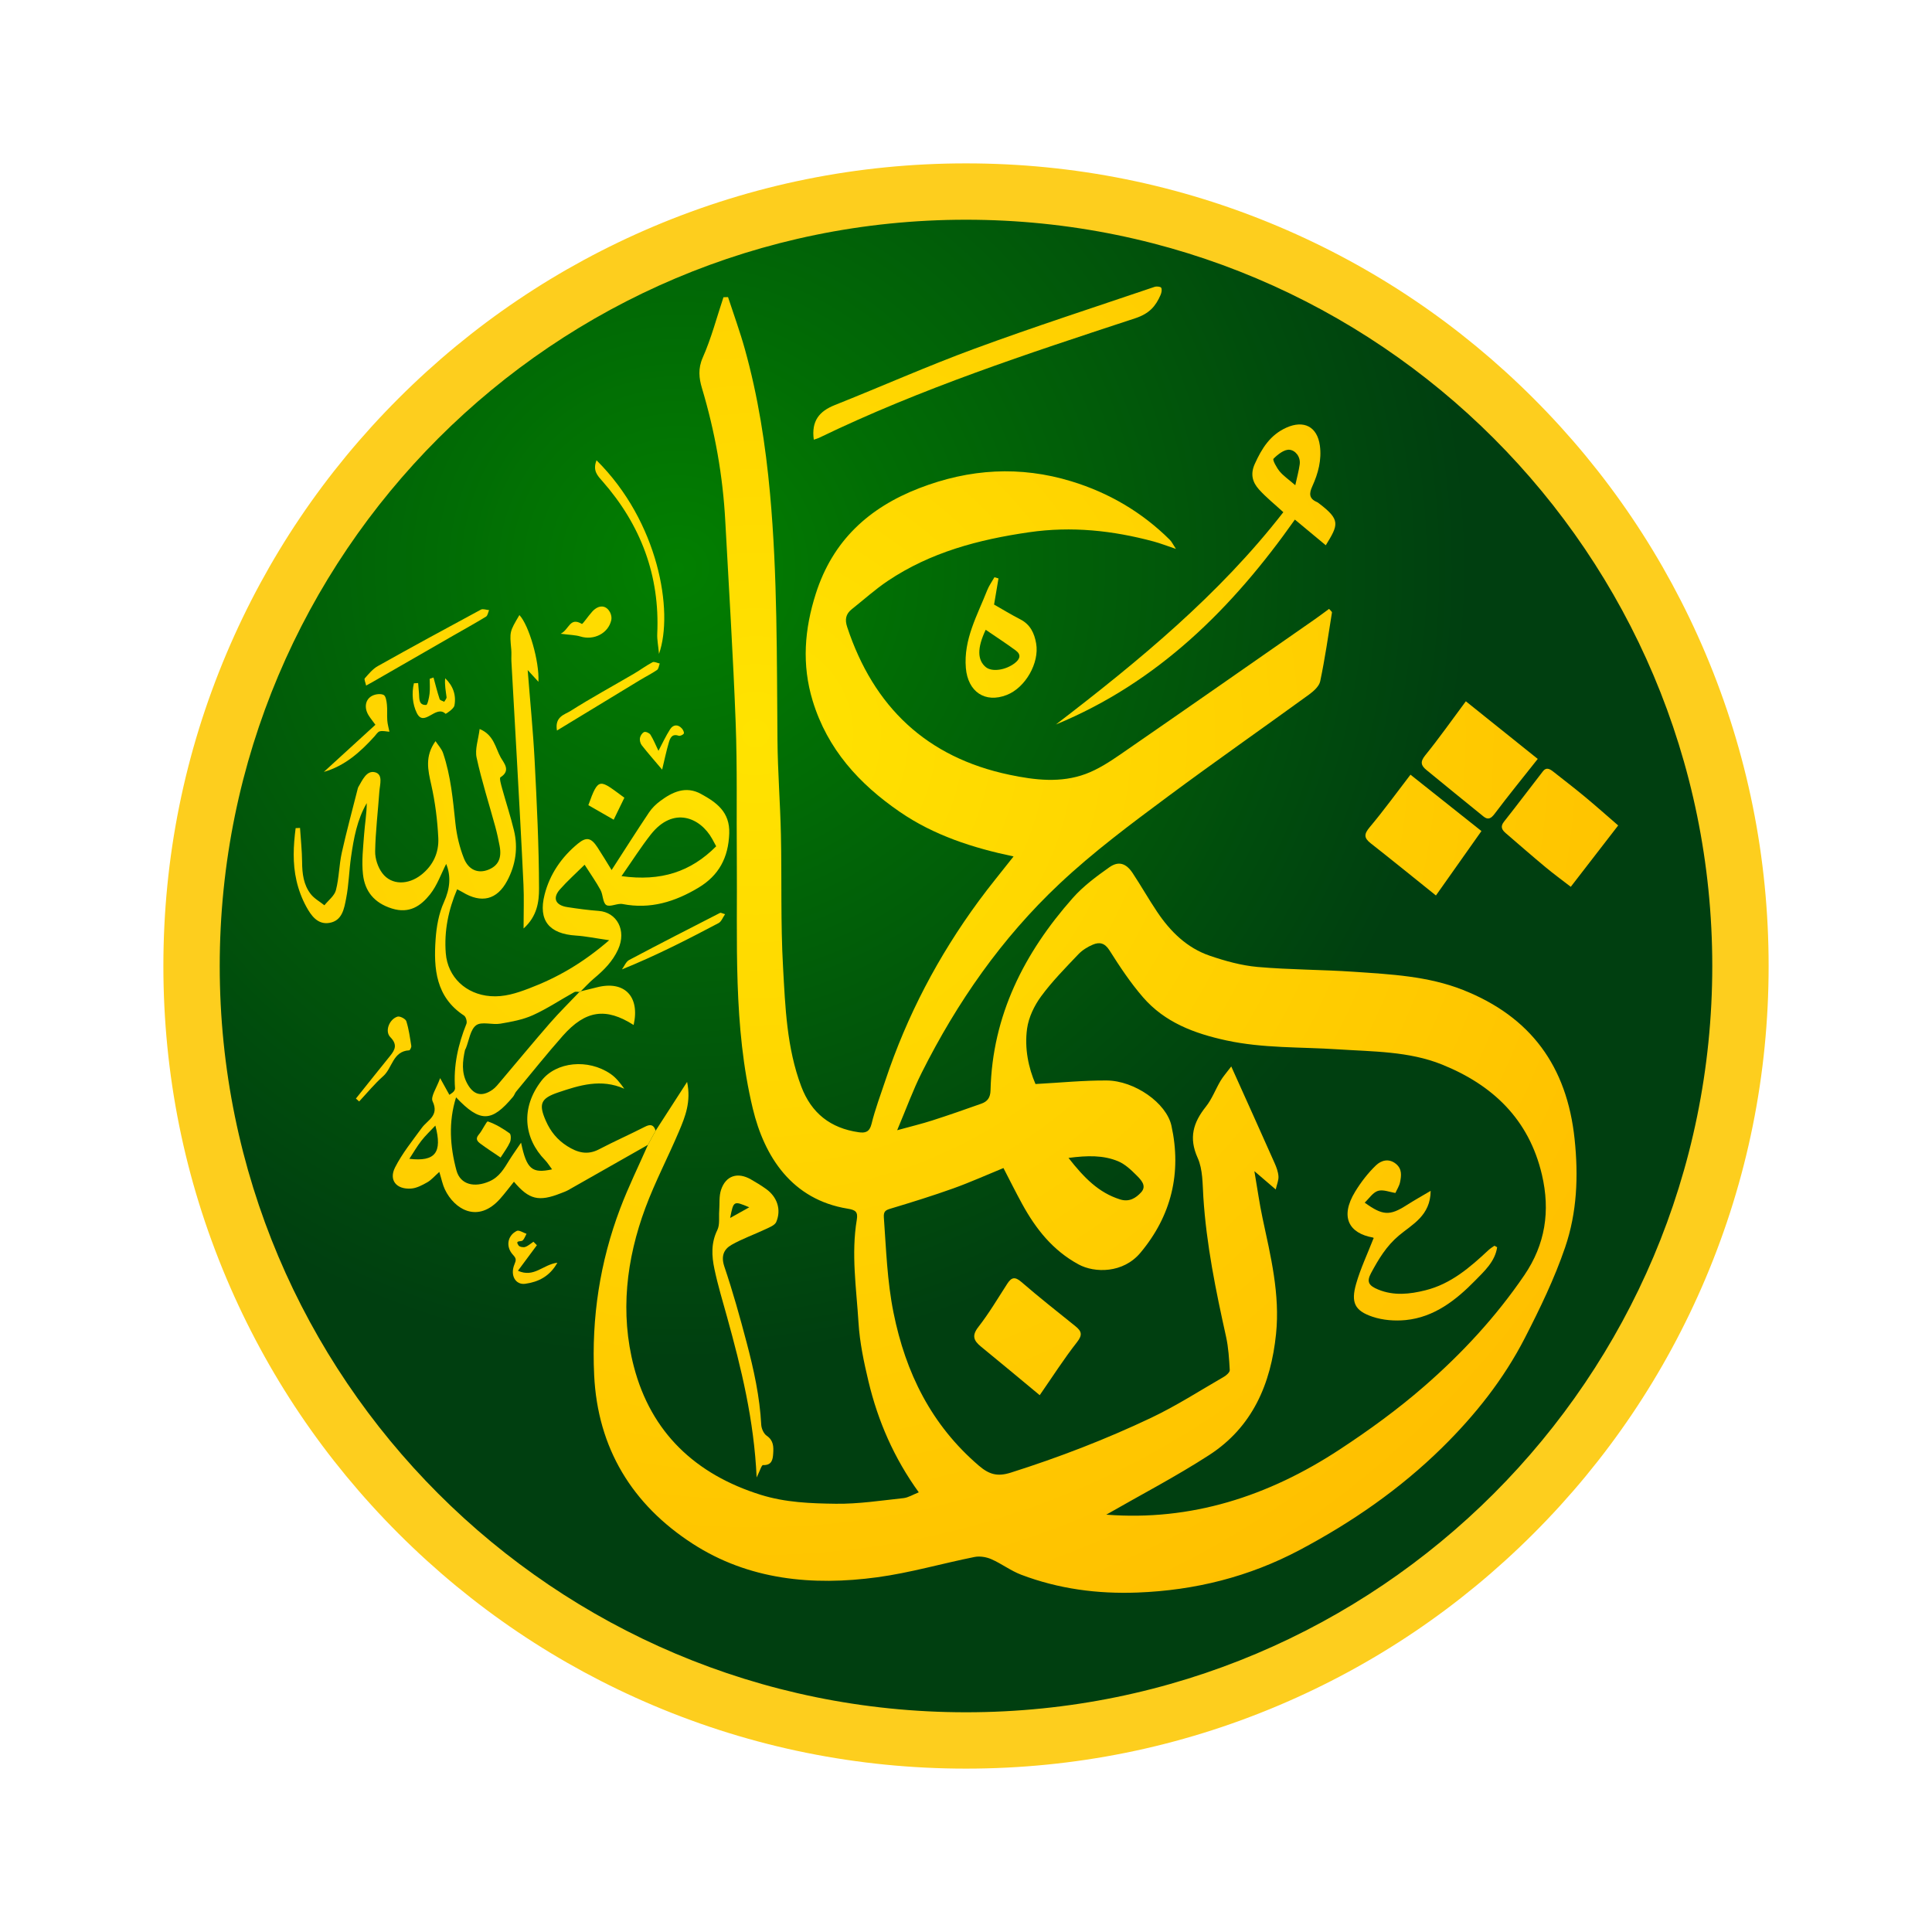
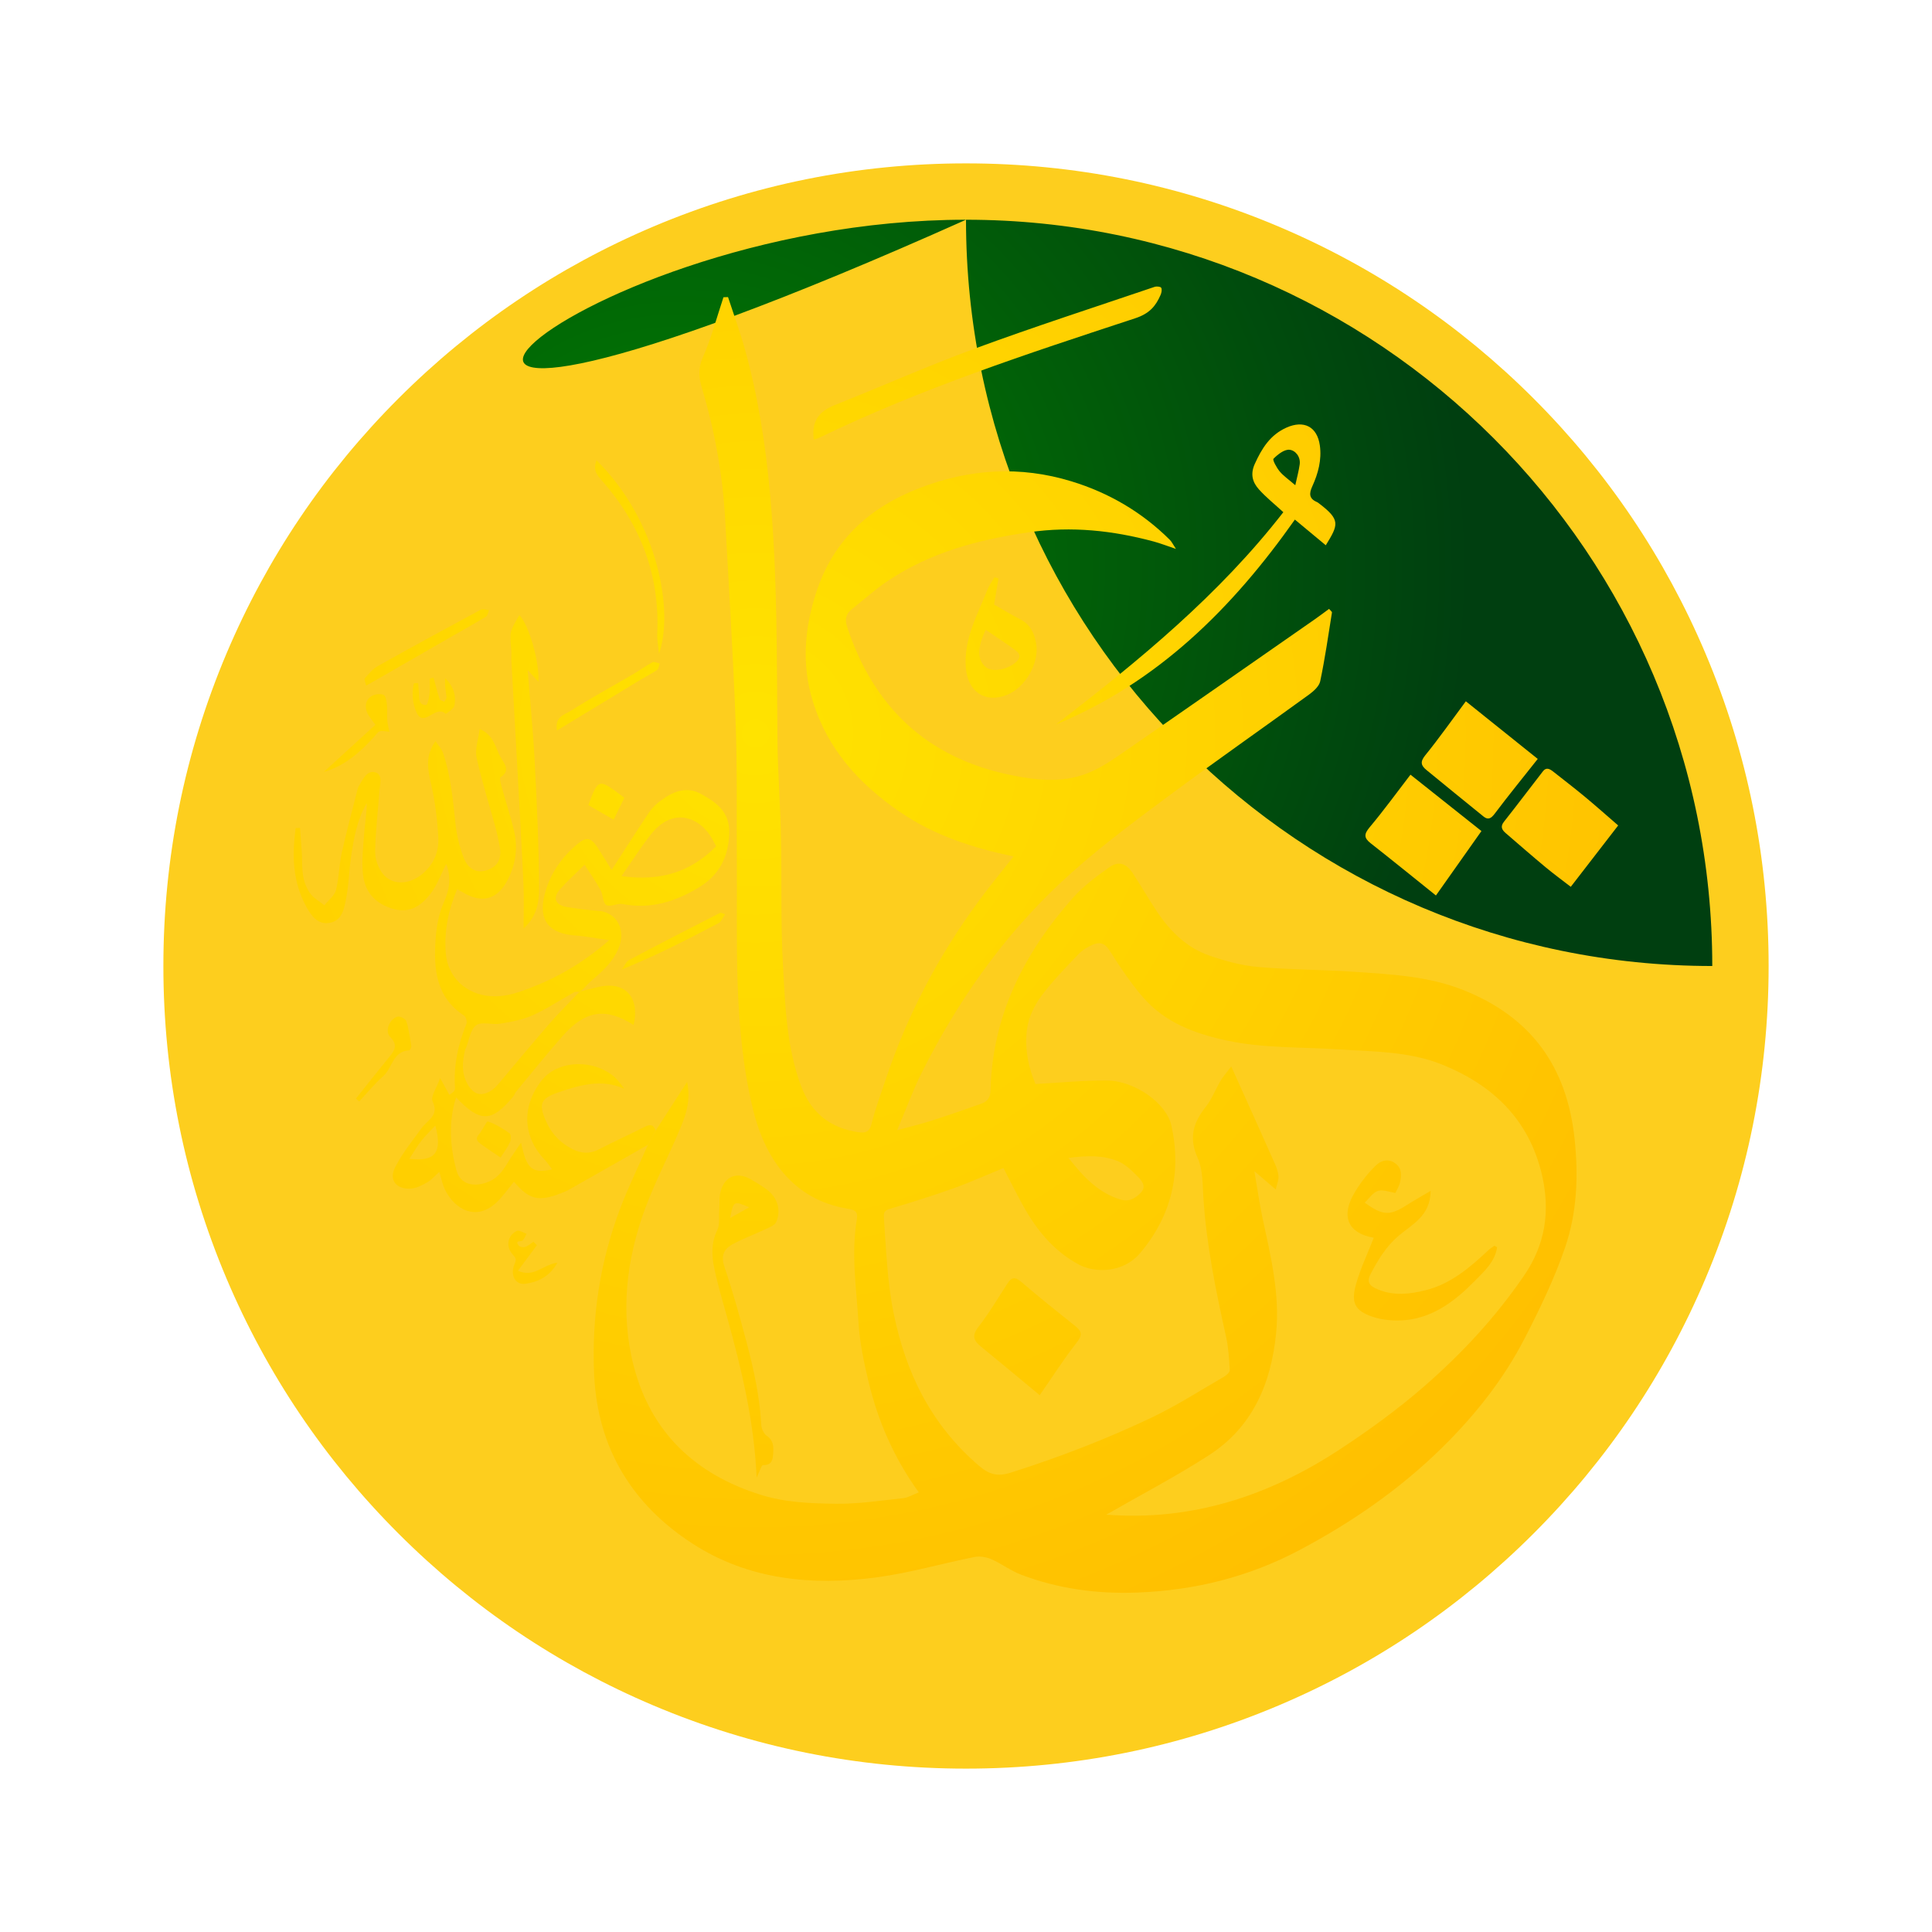
<svg xmlns="http://www.w3.org/2000/svg" version="1.1" id="Layer_1" x="0px" y="0px" width="1200px" height="1200px" viewBox="0 0 1200 1200" enable-background="new 0 0 1200 1200" xml:space="preserve">
  <g>
    <g>
      <radialGradient id="SVGID_1_" cx="421.107" cy="352.87" r="492.104" gradientUnits="userSpaceOnUse">
        <stop offset="0" style="stop-color:#027F00" />
        <stop offset="1" style="stop-color:#003F10" />
      </radialGradient>
      <path fill-rule="evenodd" clip-rule="evenodd" fill="url(#SVGID_1_)" d="M600,1081.025c-64.929,0-127.925-12.721-187.239-37.809    c-57.282-24.228-108.724-58.909-152.895-103.08s-78.854-95.611-103.082-152.893c-25.089-59.314-37.81-122.311-37.81-187.24    c0-64.93,12.721-127.928,37.81-187.243c24.229-57.283,58.91-108.724,103.082-152.896c44.171-44.172,95.612-78.854,152.895-103.083    c59.314-25.088,122.311-37.809,187.239-37.809c64.933,0,127.931,12.721,187.245,37.809    c57.283,24.229,108.724,58.911,152.895,103.083c44.17,44.171,78.851,95.613,103.078,152.896    c25.087,59.314,37.808,122.312,37.808,187.243c0,64.929-12.721,127.926-37.808,187.239    c-24.228,57.282-58.908,108.723-103.078,152.893c-44.171,44.17-95.611,78.852-152.895,103.08    C727.931,1068.305,664.932,1081.025,600,1081.025z" />
-       <path fill="#FDCE1E" d="M600,136.475c256.006,0,463.525,207.532,463.525,463.53c0,255.994-207.52,463.521-463.525,463.521    c-255.991,0-463.525-207.527-463.525-463.521C136.475,344.006,344.009,136.475,600,136.475 M600,101.475    c-67.283,0-132.573,13.186-194.057,39.192c-59.368,25.111-112.679,61.052-158.451,106.825    c-45.773,45.773-81.715,99.084-106.825,158.453c-26.007,61.484-39.192,126.775-39.192,194.061    c0,67.284,13.187,132.574,39.192,194.057c25.11,59.367,61.052,112.678,106.825,158.45    c45.772,45.772,99.083,81.712,158.451,106.823c61.483,26.005,126.773,39.191,194.057,39.191    c67.287,0,132.579-13.186,194.062-39.191c59.368-25.11,112.679-61.051,158.451-106.823    c45.771-45.771,81.712-99.082,106.822-158.45c26.004-61.482,39.189-126.772,39.189-194.057c0-67.285-13.186-132.577-39.189-194.06    c-25.11-59.369-61.051-112.68-106.822-158.453s-99.082-81.714-158.451-106.825C732.579,114.661,667.287,101.475,600,101.475    L600,101.475z" />
+       <path fill="#FDCE1E" d="M600,136.475c256.006,0,463.525,207.532,463.525,463.53c-255.991,0-463.525-207.527-463.525-463.521C136.475,344.006,344.009,136.475,600,136.475 M600,101.475    c-67.283,0-132.573,13.186-194.057,39.192c-59.368,25.111-112.679,61.052-158.451,106.825    c-45.773,45.773-81.715,99.084-106.825,158.453c-26.007,61.484-39.192,126.775-39.192,194.061    c0,67.284,13.187,132.574,39.192,194.057c25.11,59.367,61.052,112.678,106.825,158.45    c45.772,45.772,99.083,81.712,158.451,106.823c61.483,26.005,126.773,39.191,194.057,39.191    c67.287,0,132.579-13.186,194.062-39.191c59.368-25.11,112.679-61.051,158.451-106.823    c45.771-45.771,81.712-99.082,106.822-158.45c26.004-61.482,39.189-126.772,39.189-194.057c0-67.285-13.186-132.577-39.189-194.06    c-25.11-59.369-61.051-112.68-106.822-158.453s-99.082-81.714-158.451-106.825C732.579,114.661,667.287,101.475,600,101.475    L600,101.475z" />
    </g>
    <g id="_x36_HG0bm_1_">
      <g>
        <radialGradient id="SVGID_2_" cx="469.31" cy="455.671" r="605.327" gradientUnits="userSpaceOnUse">
          <stop offset="0" style="stop-color:#FFE300" />
          <stop offset="1" style="stop-color:#FFC000" />
        </radialGradient>
        <path fill-rule="evenodd" clip-rule="evenodd" fill="url(#SVGID_2_)" d="M407.217,702.314     c6.182-9.578,12.358-19.155,19.556-30.317c2.573,12.236-1.162,21.58-5.02,30.664c-6.738,15.925-14.839,31.321-20.864,47.49     c-11.919,32.046-15.84,65.493-7.197,98.63c10.698,41.021,38.32,67.041,78.872,79.692c15.288,4.766,30.996,5.344,46.597,5.537     c13.979,0.183,28.003-1.995,41.968-3.491c3.032-0.325,5.894-2.178,9.536-3.604c-15.4-21.313-25.342-44.25-31.226-68.843     c-2.861-11.97-5.444-24.204-6.201-36.428c-1.309-21.326-4.639-42.7-1.064-64.111c0.811-4.895-0.859-6.016-5.713-6.809     c-34.546-5.627-51.685-32.166-58.892-62.175c-12.358-51.475-9.458-103.889-9.927-156.101     c-0.244-27.878,0.337-55.789-0.713-83.643c-1.567-41.748-4.214-83.459-6.45-125.183c-1.499-28.118-6.416-55.615-14.507-82.607     c-1.802-6.047-2.515-12.063,0.498-18.877c5.337-12.041,8.696-24.963,12.876-37.515c0.947-0.029,1.895-0.061,2.842-0.09     c3.511,10.732,7.397,21.365,10.435,32.241c8.203,29.417,12.876,59.387,15.654,89.856c4.639,51.035,4.17,102.134,4.619,153.245     c0.171,19.517,1.719,39.014,2.139,58.538c0.601,27.356-0.225,54.775,1.313,82.07c1.401,25.01,2.271,50.312,11.309,74.294     c6.279,16.667,18.218,25.986,35.684,28.479c4.053,0.581,6.729-0.056,7.983-5.166c2.246-9.202,5.649-18.123,8.638-27.136     c13.389-40.176,32.856-77.2,57.91-111.282c6.816-9.29,14.175-18.174,21.67-27.717c-25.405-5.344-49.458-13.101-70.713-27.722     c-25.171-17.307-44.868-38.862-54.038-68.857c-6.899-22.556-5.132-44.597,1.953-66.736c10.474-32.72,32.754-53.262,64.302-65.454     c31.187-12.051,62.563-13.96,94.468-4.214c23.247,7.109,43.784,19.131,61.108,36.353c1.143,1.135,1.846,2.703,3.77,5.613     c-5.62-1.887-9.692-3.486-13.896-4.622c-25.386-6.819-50.811-9.556-77.285-5.73c-31.44,4.546-61.304,12.434-87.871,30.281     c-7.827,5.264-14.893,11.665-22.305,17.539c-3.721,2.957-4.375,6.414-2.847,11.023c16.406,49.602,49.307,81.013,100.908,91.826     c15.791,3.303,31.812,5.193,47.29-0.564c7.607-2.834,14.712-7.432,21.45-12.073c40.415-27.883,80.674-56.013,120.972-84.075     c2.949-2.061,5.82-4.246,8.701-6.353c0.908,1.101,1.865,1.758,1.792,2.246c-2.28,14.26-4.326,28.577-7.3,42.703     c-0.659,3.162-4.141,6.23-7.041,8.342c-29.102,21.135-58.589,41.724-87.456,63.159c-23.174,17.217-46.323,34.429-67.485,54.333     c-35.947,33.823-63.511,73.469-85.508,117.253c-5.469,10.869-9.609,22.402-15.269,35.776c8.608-2.375,15.317-3.979,21.851-6.086     c10.21-3.276,20.337-6.824,30.435-10.408c3.77-1.338,5.591-3.699,5.703-8.337c1.128-46.521,20.918-85.295,51.045-119.375     c6.504-7.354,14.678-13.425,22.759-19.124c5.752-4.062,10.435-2.463,14.453,3.596c5.244,7.905,9.917,16.174,15.195,24.048     c8.208,12.266,18.535,22.454,32.705,27.295c9.609,3.281,19.697,6.091,29.751,6.978c19.829,1.75,39.819,1.633,59.702,2.991     c22.959,1.58,46.099,2.659,67.891,11.299c42.036,16.658,64.521,47.388,69.272,92.581c2.446,23.137,1.489,45.671-5.869,67.251     c-6.606,19.375-15.645,38.052-25.02,56.313c-13.14,25.588-30.845,47.91-51.426,68.154c-26.23,25.793-56.021,46.335-88.35,63.496     c-31.523,16.724-65.049,25.1-100.737,26.475c-24.99,0.957-49.053-2.251-72.31-11.055c-6.475-2.454-12.183-6.86-18.555-9.661     c-3.115-1.362-7.144-2.024-10.435-1.372c-20.171,4.031-40.073,9.851-60.41,12.6c-40.273,5.466-79.941,1.66-114.731-20.867     c-37.417-24.214-58.984-59.187-61.133-104.778c-1.67-35.601,3.574-70.146,16.182-103.44c5.083-13.416,11.44-26.348,17.236-39.5     C404.033,708.157,405.63,705.237,407.217,702.314z M687.129,940.781c52.583,4.102,100.64-11.37,144.937-40.461     c18.301-12.014,35.928-24.81,52.51-39.233c23.604-20.549,44.644-43.259,62.241-69.087c12.959-19.023,16.196-39.753,10.903-62.358     c-8.091-34.539-30.698-55.806-62.1-68.457c-20.581-8.296-43.047-7.996-64.839-9.436c-23.076-1.521-46.23-0.564-69.136-5.537     c-19.897-4.321-38.188-11.187-51.714-26.812c-7.788-8.992-14.453-19.053-20.825-29.141c-2.935-4.636-6.23-5.247-10.293-3.542     c-3.315,1.394-6.646,3.481-9.097,6.077c-7.983,8.418-16.216,16.733-23.047,26.033c-4.243,5.776-7.744,13.037-8.721,20.032     c-1.733,12.346,0.933,24.575,5.22,34.448c15.459-0.835,29.844-2.29,44.204-2.202c17.285,0.105,37.114,13.965,40.229,28.071     c6.45,29.312-0.034,55.999-19.282,78.967c-10.684,12.749-28.354,12.676-38.442,7.185c-16.04-8.728-26.528-22.078-34.995-37.527     c-3.931-7.168-7.563-14.49-11.611-22.312c-10.566,4.326-20.718,8.901-31.157,12.642c-12.725,4.553-25.654,8.579-38.608,12.468     c-3.237,0.967-4.814,1.548-4.521,5.583c1.426,19.756,2.046,39.502,5.986,59.077c7.544,37.478,23.511,69.8,52.979,95.059     c6.475,5.547,11.597,6.97,19.878,4.355c29.814-9.446,58.926-20.647,87.119-34.023c15.596-7.397,30.234-16.829,45.225-25.486     c1.567-0.906,3.726-2.82,3.657-4.158c-0.391-6.987-0.806-14.082-2.324-20.891c-6.362-28.594-12.212-57.219-14.077-86.555     c-0.527-8.213-0.283-17.17-3.53-24.368c-5.64-12.485-2.759-21.96,5.098-31.809c3.799-4.758,5.986-10.798,9.141-16.113     c1.592-2.666,3.716-5.012,6.626-8.875c9.419,20.942,18.232,40.444,26.914,59.998c1.162,2.612,2.217,5.461,2.412,8.262     c0.161,2.427-0.977,4.941-1.699,8.142c-4.521-3.879-7.9-6.77-13.262-11.37c1.943,11.277,3.164,20.234,5.049,29.05     c5.078,23.757,10.933,47.351,8.408,72.039c-3.188,31.096-14.668,57.9-41.611,75.295     C730.381,917.117,708.545,928.486,687.129,940.781z M663.667,719.202c9.702,12.378,18.721,21.575,31.982,25.767     c5.791,1.838,9.893-0.889,13.091-4.355c3.774-4.097-0.122-7.874-2.881-10.652c-3.359-3.374-7.124-6.917-11.411-8.699     C685.239,717.446,675.415,717.664,663.667,719.202z" />
        <radialGradient id="SVGID_3_" cx="469.31" cy="455.668" r="605.336" gradientUnits="userSpaceOnUse">
          <stop offset="0" style="stop-color:#FFE300" />
          <stop offset="1" style="stop-color:#FFC000" />
        </radialGradient>
        <path fill-rule="evenodd" clip-rule="evenodd" fill="url(#SVGID_3_)" d="M407.217,702.314c-1.587,2.922-3.184,5.842-4.771,8.765     c-16.514,9.38-33.013,18.774-49.531,28.125c-1.426,0.798-3.013,1.338-4.551,1.943c-13.76,5.439-19.756,3.97-29.141-7.151     c-2.798,3.472-5.488,7.053-8.428,10.403c-13.872,15.798-28.584,6.814-34.507-5.706c-1.382-2.937-2.007-6.228-3.418-10.798     c-2.881,2.549-4.888,4.971-7.432,6.433c-3.135,1.785-6.665,3.679-10.137,3.914c-9.121,0.62-13.926-5.254-9.907-13.157     c4.448-8.733,10.771-16.545,16.592-24.526c3.604-4.946,10.942-7.568,6.719-16.514c-1.372-2.908,2.534-8.296,4.673-14.404     c2.441,4.409,4.028,7.288,5.742,10.374c0.791-0.571,1.792-1.116,2.534-1.904c0.527-0.559,1.025-1.47,0.977-2.183     c-1.04-13.955,1.895-27.146,7.085-40.022c0.537-1.34-0.317-4.348-1.489-5.115c-17.568-11.514-18.94-29.163-17.656-47.417     c0.537-7.778,1.973-15.945,5.146-22.964c3.848-8.484,4.502-16.25,1.426-23.809c-3.105,6.025-5.557,13.298-10.063,18.943     c-5.723,7.156-12.837,12.148-23.677,8.738c-11.025-3.464-16.777-10.698-17.944-21.206c-0.918-8.159,0.103-16.572,0.703-24.836     c0.464-6.448,1.606-12.852,1.636-19.412c-6.035,10.383-8.071,21.851-9.741,33.367c-1.24,8.564-1.392,17.314-3.052,25.781     c-1.221,6.26-2.363,13.906-10.405,15.244c-7.349,1.23-11.357-4.602-14.351-10.056c-2.739-5.005-4.814-10.562-6.084-16.135     c-2.505-10.835-1.934-21.802-0.532-32.666c0.908-0.042,1.812-0.088,2.72-0.122c0.459,7.068,1.23,14.136,1.294,21.216     c0.049,7.166,0.894,14.097,5.332,19.829c2.197,2.834,5.64,4.697,8.521,7.002c2.471-3.11,6.25-5.884,7.153-9.399     c1.953-7.532,1.943-15.554,3.623-23.188c2.944-13.298,6.558-26.453,9.883-39.675c0.103-0.403,0.205-0.825,0.41-1.182     c2.505-4.233,5.078-10.432,10.249-9.207c5.303,1.262,3.115,7.656,2.808,12.007c-0.864,12.373-2.393,24.729-2.612,37.107     c-0.083,4.57,1.709,9.973,4.468,13.618c5.708,7.537,16.089,7.354,24.194,0.967c7.471-5.884,11.001-13.904,10.562-22.866     c-0.537-11.069-1.943-22.229-4.375-33.035c-2.046-9.089-4.121-17.639,2.646-27.095c1.621,2.488,3.789,4.749,4.702,7.434     c4.824,14.189,6.099,29.021,7.686,43.826c0.786,7.271,2.544,14.656,5.22,21.45c2.925,7.395,8.877,9.595,15.015,7.222     c6.279-2.427,8.633-7.124,7.207-14.785c-0.752-4.06-1.641-8.115-2.729-12.102c-3.887-14.27-8.457-28.394-11.582-42.837     c-1.128-5.21,1.079-11.15,1.885-17.756c8.936,3.684,9.79,11.819,13.149,17.778c1.885,3.342,6.421,8.057-0.205,12.209     c-0.801,0.503,0.366,4.585,1.011,6.904c2.402,8.713,5.249,17.319,7.368,26.099c2.627,10.85,1.04,21.426-4.194,31.255     c-6.318,11.902-16.04,14.238-27.817,7.058c-1.06-0.647-2.188-1.155-3.296-1.741c-5.415,12.739-8.135,25.916-7.046,39.692     c1.182,14.917,12.539,25.5,27.686,26.682c8.569,0.667,16.226-1.836,24.043-4.81c17.407-6.602,33.213-15.608,49.775-29.929     c-8.799-1.262-14.692-2.51-20.645-2.891c-16.641-1.06-23.535-9.375-19.512-25.33c3.228-12.781,10.557-23.423,20.723-31.777     c5.366-4.404,8.257-3.599,12.114,2.258c3.105,4.744,6.006,9.624,8.813,14.153c8.12-12.563,15.532-24.246,23.218-35.742     c1.821-2.717,4.316-5.166,6.963-7.129c7.632-5.681,15.928-9.558,25.312-4.419c9.658,5.283,18.047,11.208,17.568,24.568     c-0.527,14.973-6.382,26.067-19.155,33.706c-14.546,8.713-29.834,13.491-47.056,10.132c-3.267-0.64-7.769,2.046-10.127,0.618     c-2.241-1.355-1.987-6.343-3.594-9.319c-2.7-4.978-6.006-9.619-9.893-15.718c-5.601,5.544-10.811,10.176-15.381,15.381     c-4.722,5.386-2.729,9.822,4.673,10.947c6.47,0.994,12.988,1.877,19.512,2.361c11.035,0.82,17.485,11.895,11.978,23.96     c-3.428,7.488-8.862,12.876-14.961,17.971c-3.062,2.566-5.742,5.583-8.599,8.394c-1.235,0.024-2.71-0.393-3.667,0.137     c-8.569,4.739-16.782,10.271-25.679,14.29c-6.279,2.837-13.374,4.124-20.259,5.283c-4.995,0.845-11.621-1.506-14.99,0.984     c-3.657,2.7-4.38,9.373-6.382,14.309c-0.156,0.383-0.469,0.718-0.552,1.111c-1.504,6.917-2.28,13.755,1.201,20.427     c3.887,7.422,9.121,8.948,15.952,4.138c1.982-1.399,3.53-3.481,5.137-5.364c10.19-12.012,20.195-24.165,30.537-36.028     c5.894-6.748,12.305-13.037,18.486-19.531c3.501-0.862,7.021-1.689,10.503-2.598c17.163-4.441,26.973,5.564,22.935,23.372     c-17.222-10.974-29.834-9.268-43.975,6.692c-9.985,11.279-19.38,23.086-29.009,34.685c-0.771,0.93-1.108,2.229-1.88,3.154     c-13.306,16.001-20.493,16.199-35.425,0.408c-4.854,15.452-3.726,30.623,0.215,45.31c2.432,9.065,11.318,10.896,20.498,6.86     c6.23-2.732,9.121-7.959,12.368-13.191c2.046-3.289,4.316-6.428,7.29-10.825c3.457,16.479,6.787,19.277,19.248,16.57     c-1.641-2.178-2.793-4.133-4.326-5.71c-13.242-13.584-15.352-32.407-2.231-49.37c9.121-11.792,28.906-13.767,42.871-4.226     c3.301,2.261,5.903,5.503,8.53,9.224c-14.38-6.394-27.798-2.173-41.108,2.329c-10.894,3.687-12.153,7.234-7.607,17.6     c2.915,6.636,7.129,11.833,13.296,15.73c6.353,4.021,12.5,5.757,19.707,1.997c9.424-4.922,19.165-9.238,28.643-14.072     C404.155,698.025,406.099,698.682,407.217,702.314z M444.839,525.645c-0.947-1.755-1.68-3.135-2.432-4.5     c-7.363-13.35-24.136-20.637-38.193-2.812c-6.006,7.632-11.226,15.889-18.188,25.847     C410.527,547.59,429.072,541.504,444.839,525.645z M254.263,719.761c16.04,1.909,20.61-3.857,16.152-20.642     c-3.062,3.274-6.113,6.113-8.638,9.355C259.048,711.975,256.816,715.857,254.263,719.761z" />
        <radialGradient id="SVGID_4_" cx="469.301" cy="455.67" r="605.345" gradientUnits="userSpaceOnUse">
          <stop offset="0" style="stop-color:#FFE300" />
          <stop offset="1" style="stop-color:#FFC000" />
        </radialGradient>
        <path fill-rule="evenodd" clip-rule="evenodd" fill="url(#SVGID_4_)" d="M797.1,318.127c-5.498-5.054-10.698-9.207-15.103-14.092     c-4.004-4.443-5.527-9.46-2.637-15.864c4.365-9.675,9.585-18.071,19.692-22.581c10.84-4.829,19.116-0.576,20.737,11.13     c1.221,8.875-1.04,17.334-4.683,25.31c-2.08,4.519-2.08,7.715,2.9,9.812c0.376,0.156,0.723,0.432,1.05,0.681     c13.73,10.388,12.324,13.269,4.414,26.155c-6.074-5.044-12.051-10.012-19.194-15.95     c-38.682,54.883-85.024,101.118-148.428,127.263C707.275,410.544,757.188,369.519,797.1,318.127z M804.531,301.379     c1.099-5.063,2.178-8.928,2.729-12.856c0.688-4.88-2.739-8.84-6.343-9.17c-3.228-0.295-7.28,2.896-9.927,5.581     c-0.713,0.723,1.924,5.544,3.809,7.834C797.109,295.562,800.244,297.673,804.531,301.379z" />
        <radialGradient id="SVGID_5_" cx="469.31" cy="455.678" r="605.342" gradientUnits="userSpaceOnUse">
          <stop offset="0" style="stop-color:#FFE300" />
          <stop offset="1" style="stop-color:#FFC000" />
        </radialGradient>
        <path fill-rule="evenodd" clip-rule="evenodd" fill="url(#SVGID_5_)" d="M505.464,273.098     c-1.602-11.675,3.438-17.681,13.018-21.492c29.028-11.56,57.622-24.287,86.934-35.061     c36.938-13.594,74.429-25.718,111.714-38.369c1.25-0.422,3.711-0.193,4.111,0.554c0.601,1.096,0.21,3.069-0.366,4.404     c-3.096,7.161-7.056,11.685-15.811,14.561c-66.548,21.858-133.164,43.669-196.426,74.282     C507.905,272.334,507.09,272.532,505.464,273.098z" />
        <radialGradient id="SVGID_6_" cx="469.315" cy="455.672" r="605.328" gradientUnits="userSpaceOnUse">
          <stop offset="0" style="stop-color:#FFE300" />
          <stop offset="1" style="stop-color:#FFC000" />
        </radialGradient>
        <path fill-rule="evenodd" clip-rule="evenodd" fill="url(#SVGID_6_)" d="M876.074,481.169     c14.78,11.736,29.268,23.247,44.077,35.015c-9.551,13.516-18.545,26.25-28.267,40.017     c-13.823-11.089-27.085-21.885-40.532-32.434c-4.326-3.396-4.141-5.757-0.591-9.995     C859.507,503.354,867.505,492.31,876.074,481.169z" />
        <radialGradient id="SVGID_7_" cx="469.376" cy="455.673" r="605.252" gradientUnits="userSpaceOnUse">
          <stop offset="0" style="stop-color:#FFE300" />
          <stop offset="1" style="stop-color:#FFC000" />
        </radialGradient>
        <path fill-rule="evenodd" clip-rule="evenodd" fill="url(#SVGID_7_)" d="M1005.078,512.703     c-9.78,12.661-19.346,25.044-29.443,38.113c-5.386-4.167-10.679-8.03-15.708-12.214c-8.276-6.885-16.396-13.97-24.551-20.999     c-2.402-2.065-3.755-4.06-1.182-7.292c8.208-10.347,16.104-20.938,24.229-31.35c2.056-2.625,4.292-1.301,6.348,0.322     c6.484,5.144,13.081,10.161,19.443,15.449C991.177,500.503,997.944,506.528,1005.078,512.703z" />
        <radialGradient id="SVGID_8_" cx="469.336" cy="455.671" r="605.299" gradientUnits="userSpaceOnUse">
          <stop offset="0" style="stop-color:#FFE300" />
          <stop offset="1" style="stop-color:#FFC000" />
        </radialGradient>
        <path fill-rule="evenodd" clip-rule="evenodd" fill="url(#SVGID_8_)" d="M910.459,435.583     c15.298,12.261,29.702,23.804,44.663,35.798c-9.302,11.758-18.247,22.739-26.758,34.053c-2.251,2.979-4.102,3.992-6.953,1.689     c-11.836-9.546-23.604-19.207-35.381-28.831c-3.389-2.764-4.102-5.063-0.815-9.119     C893.726,458.694,901.504,447.62,910.459,435.583z" />
        <radialGradient id="SVGID_9_" cx="469.316" cy="455.677" r="605.316" gradientUnits="userSpaceOnUse">
          <stop offset="0" style="stop-color:#FFE300" />
          <stop offset="1" style="stop-color:#FFC000" />
        </radialGradient>
        <path fill-rule="evenodd" clip-rule="evenodd" fill="url(#SVGID_9_)" d="M469.971,917.686     c-1.66-35.813-9.541-67.764-18.345-99.553c-2.759-9.929-5.752-19.827-7.876-29.91c-1.724-8.081-2.168-16.194,1.802-24.233     c1.646-3.345,0.864-7.9,1.167-11.904c0.337-4.368-0.2-9.019,1.143-13.054c2.93-8.84,10.278-11.177,18.442-6.541     c3.228,1.833,6.401,3.777,9.429,5.925c6.958,4.937,9.697,12.859,6.411,20.559c-0.864,2.056-4.136,3.308-6.548,4.448     c-7.012,3.323-14.419,5.92-21.147,9.727c-4.961,2.81-6.719,7.095-4.521,13.608c5.264,15.552,9.683,31.396,13.862,47.275     c4.409,16.687,8.115,33.538,9.028,50.894c0.122,2.385,1.528,5.557,3.389,6.829c4.258,2.91,4.316,6.804,4.043,10.979     c-0.244,3.918-0.854,7.449-6.353,7.266C473.013,909.971,472.007,913.574,469.971,917.686z M453.501,756.506     c4.272-2.385,7.734-4.326,11.875-6.631C455.615,745.774,455.615,745.774,453.501,756.506z" />
        <radialGradient id="SVGID_10_" cx="469.292" cy="455.668" r="605.284" gradientUnits="userSpaceOnUse">
          <stop offset="0" style="stop-color:#FFE300" />
          <stop offset="1" style="stop-color:#FFC000" />
        </radialGradient>
        <path fill-rule="evenodd" clip-rule="evenodd" fill="url(#SVGID_10_)" d="M325.2,576.685c0-10.178,0.342-18.728-0.063-27.253     c-1.211-25.974-2.676-51.941-4.092-77.91c-1.099-20.232-2.29-40.452-3.398-60.676c-0.142-2.488,0.142-5.002-0.093-7.48     c-1.025-10.984-1.069-10.984,5.059-21.326c5.864,6.143,12.471,28.679,11.816,41.438c-2.217-2.422-3.999-4.36-6.675-7.283     c1.514,19.421,3.359,37.783,4.316,56.182c1.362,26.514,2.686,53.057,2.734,79.592C334.819,559.917,333.687,569.128,325.2,576.685     z" />
        <radialGradient id="SVGID_11_" cx="469.295" cy="455.669" r="605.377" gradientUnits="userSpaceOnUse">
          <stop offset="0" style="stop-color:#FFE300" />
          <stop offset="1" style="stop-color:#FFC000" />
        </radialGradient>
        <path fill-rule="evenodd" clip-rule="evenodd" fill="url(#SVGID_11_)" d="M620.176,359.27     c-0.874,5.232-1.763,10.459-2.739,16.235c5.02,2.849,10.576,6.255,16.357,9.221c6.177,3.176,8.682,8.625,9.771,14.902     c2.129,12.163-6.694,27.476-18.179,31.995c-13.628,5.366-24.253-2.046-25.479-16.733c-1.475-17.856,7.129-32.651,13.242-48.24     c1.123-2.856,2.983-5.422,4.512-8.118C618.496,358.782,619.341,359.026,620.176,359.27z M612.236,391.165     c-5.444,11.45-5.122,18.85,0.01,23.152c3.838,3.23,12.446,1.943,18.096-2.468c3.267-2.556,4.053-5.254,0.532-7.849     C625.122,399.751,619.097,395.852,612.236,391.165z" />
        <radialGradient id="SVGID_12_" cx="469.303" cy="455.673" r="605.294" gradientUnits="userSpaceOnUse">
          <stop offset="0" style="stop-color:#FFE300" />
          <stop offset="1" style="stop-color:#FFC000" />
        </radialGradient>
        <path fill-rule="evenodd" clip-rule="evenodd" fill="url(#SVGID_12_)" d="M370.513,285.891     c38.486,38.135,48.052,93.909,38.804,120.237c-0.522-5.583-1.245-8.989-1.089-12.354c1.689-36.343-10.244-67.764-34.058-94.905     C371.177,295.459,367.969,292.366,370.513,285.891z" />
        <radialGradient id="SVGID_13_" cx="469.31" cy="455.669" r="605.329" gradientUnits="userSpaceOnUse">
          <stop offset="0" style="stop-color:#FFE300" />
          <stop offset="1" style="stop-color:#FFC000" />
        </radialGradient>
        <path fill-rule="evenodd" clip-rule="evenodd" fill="url(#SVGID_13_)" d="M227.402,425.813c-0.405-1.965-1.362-3.884-0.825-4.485     c2.441-2.773,4.946-5.847,8.091-7.607c21.235-11.904,42.607-23.533,64.033-35.076c1.274-0.681,3.369,0.183,5.073,0.325     c-0.615,1.375-0.845,3.381-1.904,4.031c-6.636,4.062-13.467,7.812-20.215,11.697c-16.787,9.648-33.569,19.319-50.366,28.977     C230.312,424.241,229.307,424.771,227.402,425.813z" />
        <radialGradient id="SVGID_14_" cx="469.3" cy="455.669" r="605.298" gradientUnits="userSpaceOnUse">
          <stop offset="0" style="stop-color:#FFE300" />
          <stop offset="1" style="stop-color:#FFC000" />
        </radialGradient>
        <path fill-rule="evenodd" clip-rule="evenodd" fill="url(#SVGID_14_)" d="M201.152,479.438     c10.615-9.7,21.23-19.404,32.021-29.263c-1.812-2.5-3.115-4.092-4.204-5.823c-2.944-4.712-2.148-10.015,2.29-12.229     c2.017-1.003,5.161-1.401,7.021-0.493c1.357,0.667,1.812,3.872,2.036,6.008c0.347,3.264-0.02,6.587,0.234,9.863     c0.176,2.351,0.864,4.668,1.323,6.995c-2.002-0.139-4.121-0.723-5.972-0.261c-1.304,0.317-2.28,2.031-3.33,3.186     C223.76,467.163,214.106,475.75,201.152,479.438z" />
        <radialGradient id="SVGID_15_" cx="469.315" cy="455.666" r="605.355" gradientUnits="userSpaceOnUse">
          <stop offset="0" style="stop-color:#FFE300" />
          <stop offset="1" style="stop-color:#FFC000" />
        </radialGradient>
        <path fill-rule="evenodd" clip-rule="evenodd" fill="url(#SVGID_15_)" d="M450.366,567.82c-1.455,2.065-2.3,4.595-4.004,5.5     c-19.409,10.256-38.94,20.261-60.063,28.792c1.47-1.99,2.505-4.8,4.482-5.847c18.716-9.939,37.598-19.59,56.46-29.253     C447.729,566.76,448.633,567.346,450.366,567.82z" />
        <radialGradient id="SVGID_16_" cx="469.31" cy="455.67" r="605.325" gradientUnits="userSpaceOnUse">
          <stop offset="0" style="stop-color:#FFE300" />
          <stop offset="1" style="stop-color:#FFC000" />
        </radialGradient>
        <path fill-rule="evenodd" clip-rule="evenodd" fill="url(#SVGID_16_)" d="M345.933,453.748     c-1.509-8.723,4.897-9.915,8.428-12.158c12.876-8.159,26.279-15.466,39.443-23.162c3.887-2.28,7.51-5.012,11.489-7.1     c1.069-0.554,2.974,0.488,4.487,0.793c-0.537,1.365-0.679,3.298-1.675,3.997c-3.394,2.341-7.129,4.172-10.649,6.316     C380.591,432.654,363.755,442.913,345.933,453.748z" />
        <radialGradient id="SVGID_17_" cx="469.325" cy="455.711" r="605.269" gradientUnits="userSpaceOnUse">
          <stop offset="0" style="stop-color:#FFE300" />
          <stop offset="1" style="stop-color:#FFC000" />
        </radialGradient>
        <path fill-rule="evenodd" clip-rule="evenodd" fill="url(#SVGID_17_)" d="M333.472,773.418     c-3.804,5.142-7.622,10.276-11.763,15.869c10.034,4.534,15.449-3.838,24.487-4.998c-4.844,8.687-12.012,11.96-19.897,13.083     c-6.099,0.872-9.551-5.232-6.812-11.943c1.118-2.722,1.323-3.689-0.825-5.991c-4.692-5.012-3.54-11.985,2.324-14.9     c1.372-0.688,3.989,1.123,6.035,1.797c-0.776,1.399-1.274,3.069-2.373,4.131c-1.04,1.003-5.029-0.391-2.534,3.152     c0.62,0.869,2.91,1.287,4.092,0.889c1.851-0.625,3.428-2.112,5.122-3.235C332.051,771.99,332.759,772.7,333.472,773.418z" />
        <radialGradient id="SVGID_18_" cx="469.345" cy="455.662" r="605.386" gradientUnits="userSpaceOnUse">
          <stop offset="0" style="stop-color:#FFE300" />
          <stop offset="1" style="stop-color:#FFC000" />
        </radialGradient>
        <path fill-rule="evenodd" clip-rule="evenodd" fill="url(#SVGID_18_)" d="M221.06,682.339     c7.095-8.85,14.131-17.747,21.274-26.545c3.208-3.938,4.531-7.09,0.083-11.633c-3.545-3.623-0.635-11.145,4.497-12.715     c1.475-0.452,4.985,1.375,5.454,2.825c1.567,4.944,2.271,10.168,3.086,15.325c0.142,0.881-0.781,2.759-1.294,2.783     c-10.186,0.505-10.444,11.003-16.133,16.033c-5.405,4.763-10.005,10.447-14.951,15.725     C222.402,683.535,221.733,682.935,221.06,682.339z" />
        <radialGradient id="SVGID_19_" cx="469.277" cy="455.67" r="605.232" gradientUnits="userSpaceOnUse">
          <stop offset="0" style="stop-color:#FFE300" />
          <stop offset="1" style="stop-color:#FFC000" />
        </radialGradient>
        <path fill-rule="evenodd" clip-rule="evenodd" fill="url(#SVGID_19_)" d="M269.258,420.811c1.23,4.482,2.349,9.001,3.804,13.411     c0.254,0.784,1.875,1.118,2.861,1.663c0.508-0.967,1.548-2,1.436-2.891c-0.469-3.838-1.274-7.634-0.845-11.716     c4.966,4.734,6.953,10.598,5.732,16.948c-0.4,2.087-5.356,5.264-5.479,5.151c-6.055-5.959-13.335,8.696-17.881-0.525     c-2.627-5.334-3.281-12.239-1.802-18.455c0.874-0.039,1.748-0.09,2.632-0.132c0.176,2.183,0.4,4.368,0.542,6.555     c0.225,3.252-0.225,7.236,4.468,7.048c0.815-0.034,1.792-4.5,2.085-6.987c0.356-3.054,0.093-6.179,0.093-9.272     C267.69,421.345,268.472,421.074,269.258,420.811z" />
        <radialGradient id="SVGID_20_" cx="469.31" cy="455.666" r="605.313" gradientUnits="userSpaceOnUse">
          <stop offset="0" style="stop-color:#FFE300" />
          <stop offset="1" style="stop-color:#FFC000" />
        </radialGradient>
-         <path fill-rule="evenodd" clip-rule="evenodd" fill="url(#SVGID_20_)" d="M348.242,393.628     c5.356-2.632,5.601-10.591,13.174-6.101c0.464,0.273,4.111-5.146,6.494-7.717c4.048-4.355,8.638-4.092,11.06,0.637     c0.684,1.338,1.03,3.196,0.723,4.636c-1.787,8.269-10.806,12.839-19.194,10.249C357.446,394.397,354.087,394.402,348.242,393.628     z" />
        <radialGradient id="SVGID_21_" cx="469.315" cy="455.666" r="605.357" gradientUnits="userSpaceOnUse">
          <stop offset="0" style="stop-color:#FFE300" />
          <stop offset="1" style="stop-color:#FFC000" />
        </radialGradient>
        <path fill-rule="evenodd" clip-rule="evenodd" fill="url(#SVGID_21_)" d="M387.808,495.476c-2.046,4.209-4.121,8.494-6.636,13.66     c-5.508-3.167-10.669-6.118-15.737-9.028C371.865,482.122,372.368,484.197,387.808,495.476z" />
        <radialGradient id="SVGID_22_" cx="469.312" cy="455.695" r="605.288" gradientUnits="userSpaceOnUse">
          <stop offset="0" style="stop-color:#FFE300" />
          <stop offset="1" style="stop-color:#FFC000" />
        </radialGradient>
        <path fill-rule="evenodd" clip-rule="evenodd" fill="url(#SVGID_22_)" d="M310.928,718.982     c-4.478-3.052-8.501-5.642-12.339-8.489c-1.934-1.423-3.633-3.018-1.187-5.811c2.256-2.576,4.79-8.408,5.615-8.127     c4.805,1.616,9.307,4.38,13.496,7.344c0.957,0.681,0.947,3.97,0.234,5.547C315.303,712.666,313.086,715.552,310.928,718.982z" />
        <radialGradient id="SVGID_23_" cx="469.32" cy="455.671" r="605.404" gradientUnits="userSpaceOnUse">
          <stop offset="0" style="stop-color:#FFE300" />
          <stop offset="1" style="stop-color:#FFC000" />
        </radialGradient>
-         <path fill-rule="evenodd" clip-rule="evenodd" fill="url(#SVGID_23_)" d="M411.26,478.03     c-4.712-5.583-8.813-10.251-12.651-15.132c-0.898-1.145-1.377-3.103-1.123-4.524c0.254-1.404,1.426-3.247,2.646-3.699     c1.001-0.374,3.247,0.64,3.892,1.689c1.899,3.079,3.267,6.477,4.956,9.99c2.393-4.504,4.517-9.177,7.266-13.442     c1.831-2.82,4.756-3.23,7.271-0.461c0.752,0.818,1.567,2.544,1.201,3.164c-0.503,0.84-2.354,1.675-3.208,1.365     c-4.131-1.455-5.283,1.501-6.079,4.163C413.833,466.558,412.695,472.114,411.26,478.03z" />
        <radialGradient id="SVGID_24_" cx="469.287" cy="455.674" r="605.349" gradientUnits="userSpaceOnUse">
          <stop offset="0" style="stop-color:#FFE300" />
          <stop offset="1" style="stop-color:#FFC000" />
        </radialGradient>
        <path fill-rule="evenodd" clip-rule="evenodd" fill="url(#SVGID_24_)" d="M929.902,774.67     c-1.274,8.916-8.062,14.988-13.652,20.708c-11.865,12.114-25.376,22.786-43.164,24.541c-6.763,0.662-14.16,0.098-20.552-2.051     c-11.128-3.735-13.56-8.855-10.2-20.535c2.705-9.431,6.982-18.423,10.82-28.267c0.449,0.53,0.093-0.325-0.42-0.413     c-14.707-2.61-20.752-12.581-10.991-28.555c3.604-5.879,7.939-11.528,12.896-16.277c3.086-2.961,7.837-4.612,12.368-0.962     c3.94,3.191,3.408,7.344,2.598,11.394c-0.469,2.346-1.904,4.49-2.881,6.709c-3.613-0.535-7.646-2.275-10.84-1.287     c-3.169,0.981-5.488,4.712-8.247,7.307c11.187,8.103,15.562,8.25,25.977,1.604c4.629-2.959,9.443-5.64,14.995-8.928     c-0.137,15.447-11.392,20.769-19.707,27.737c-7.827,6.555-12.744,14.827-17.354,23.411c-2.861,5.359-1.426,7.756,4.556,10.19     c9.692,3.943,19.453,2.869,29.277,0.417c15.815-3.95,27.593-14.16,39.062-24.873c1.123-1.038,2.422-1.892,3.706-2.747     C928.301,773.694,928.813,774.116,929.902,774.67z" />
        <radialGradient id="SVGID_25_" cx="469.323" cy="455.667" r="605.325" gradientUnits="userSpaceOnUse">
          <stop offset="0" style="stop-color:#FFE300" />
          <stop offset="1" style="stop-color:#FFC000" />
        </radialGradient>
        <path fill-rule="evenodd" clip-rule="evenodd" fill="url(#SVGID_25_)" d="M645.786,866.575     c-12.9-10.688-24.624-20.51-36.479-30.166c-4.57-3.73-5.845-6.814-1.592-12.261c6.597-8.442,12.075-17.771,17.915-26.794     c2.588-3.979,4.736-4.595,8.755-1.108c10.913,9.451,22.271,18.381,33.516,27.437c3.818,3.069,4.692,5.322,1.069,9.929     C660.859,843.94,653.765,855.088,645.786,866.575z" />
      </g>
    </g>
  </g>
</svg>